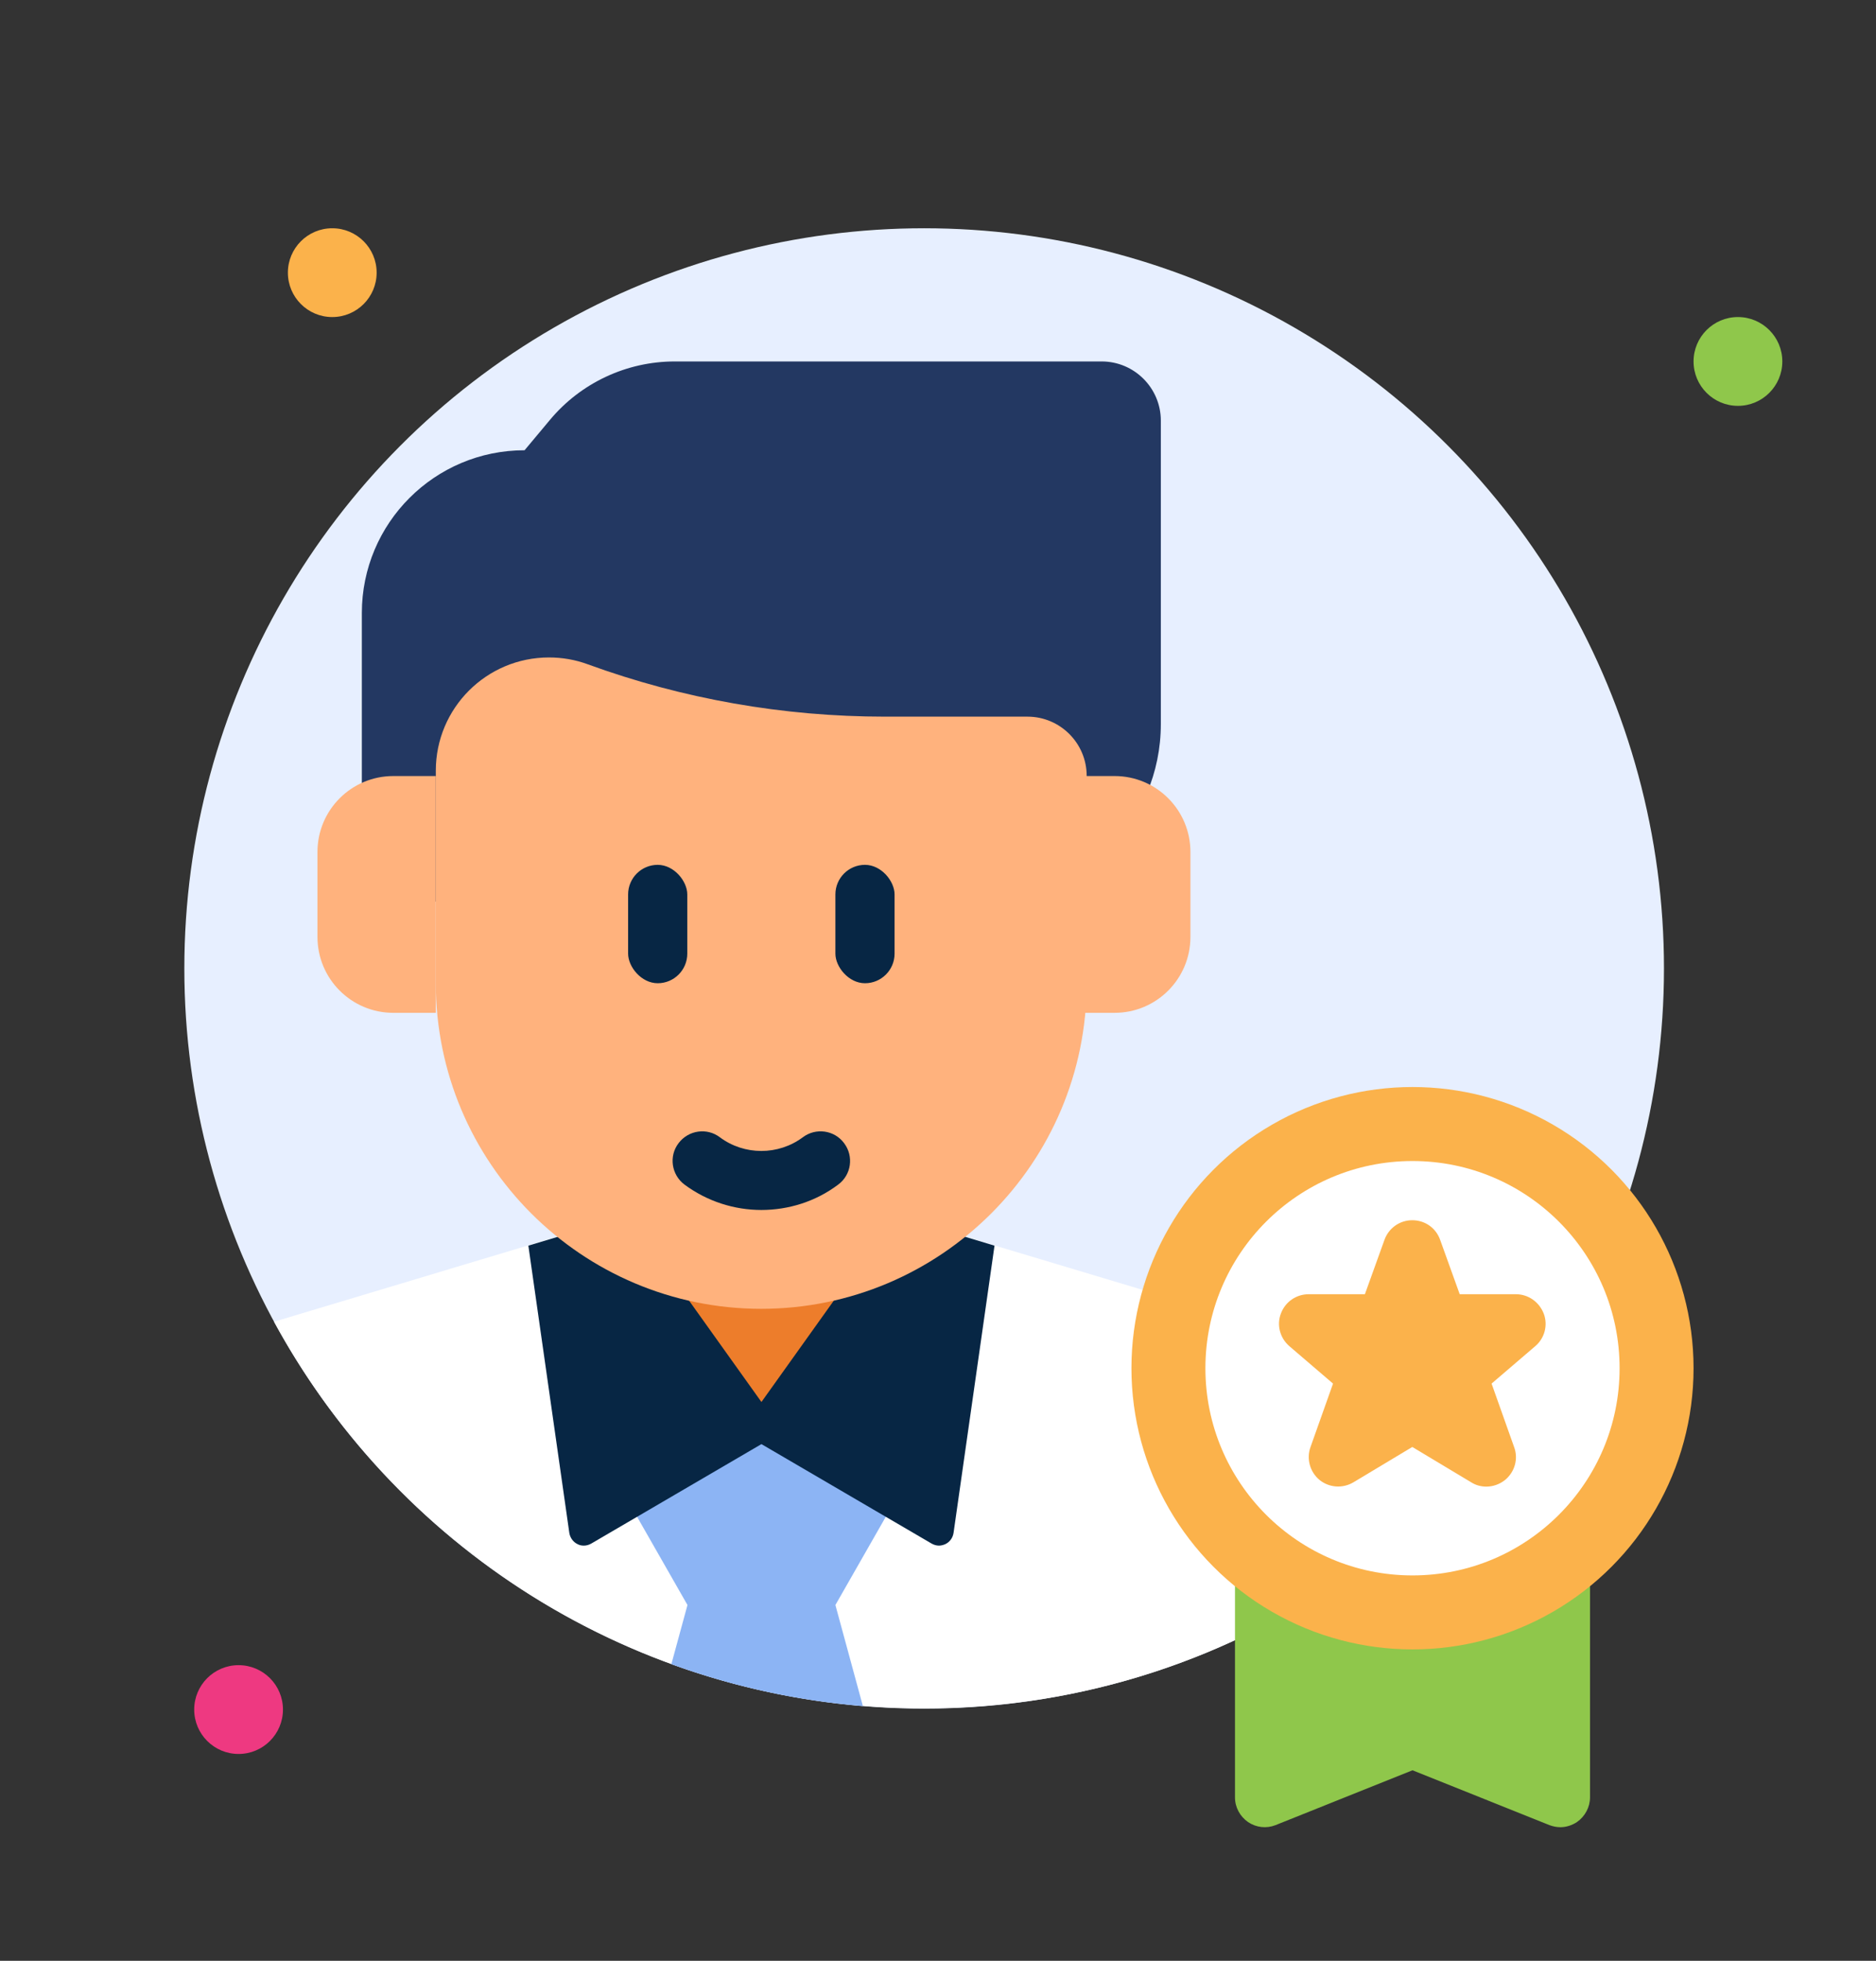
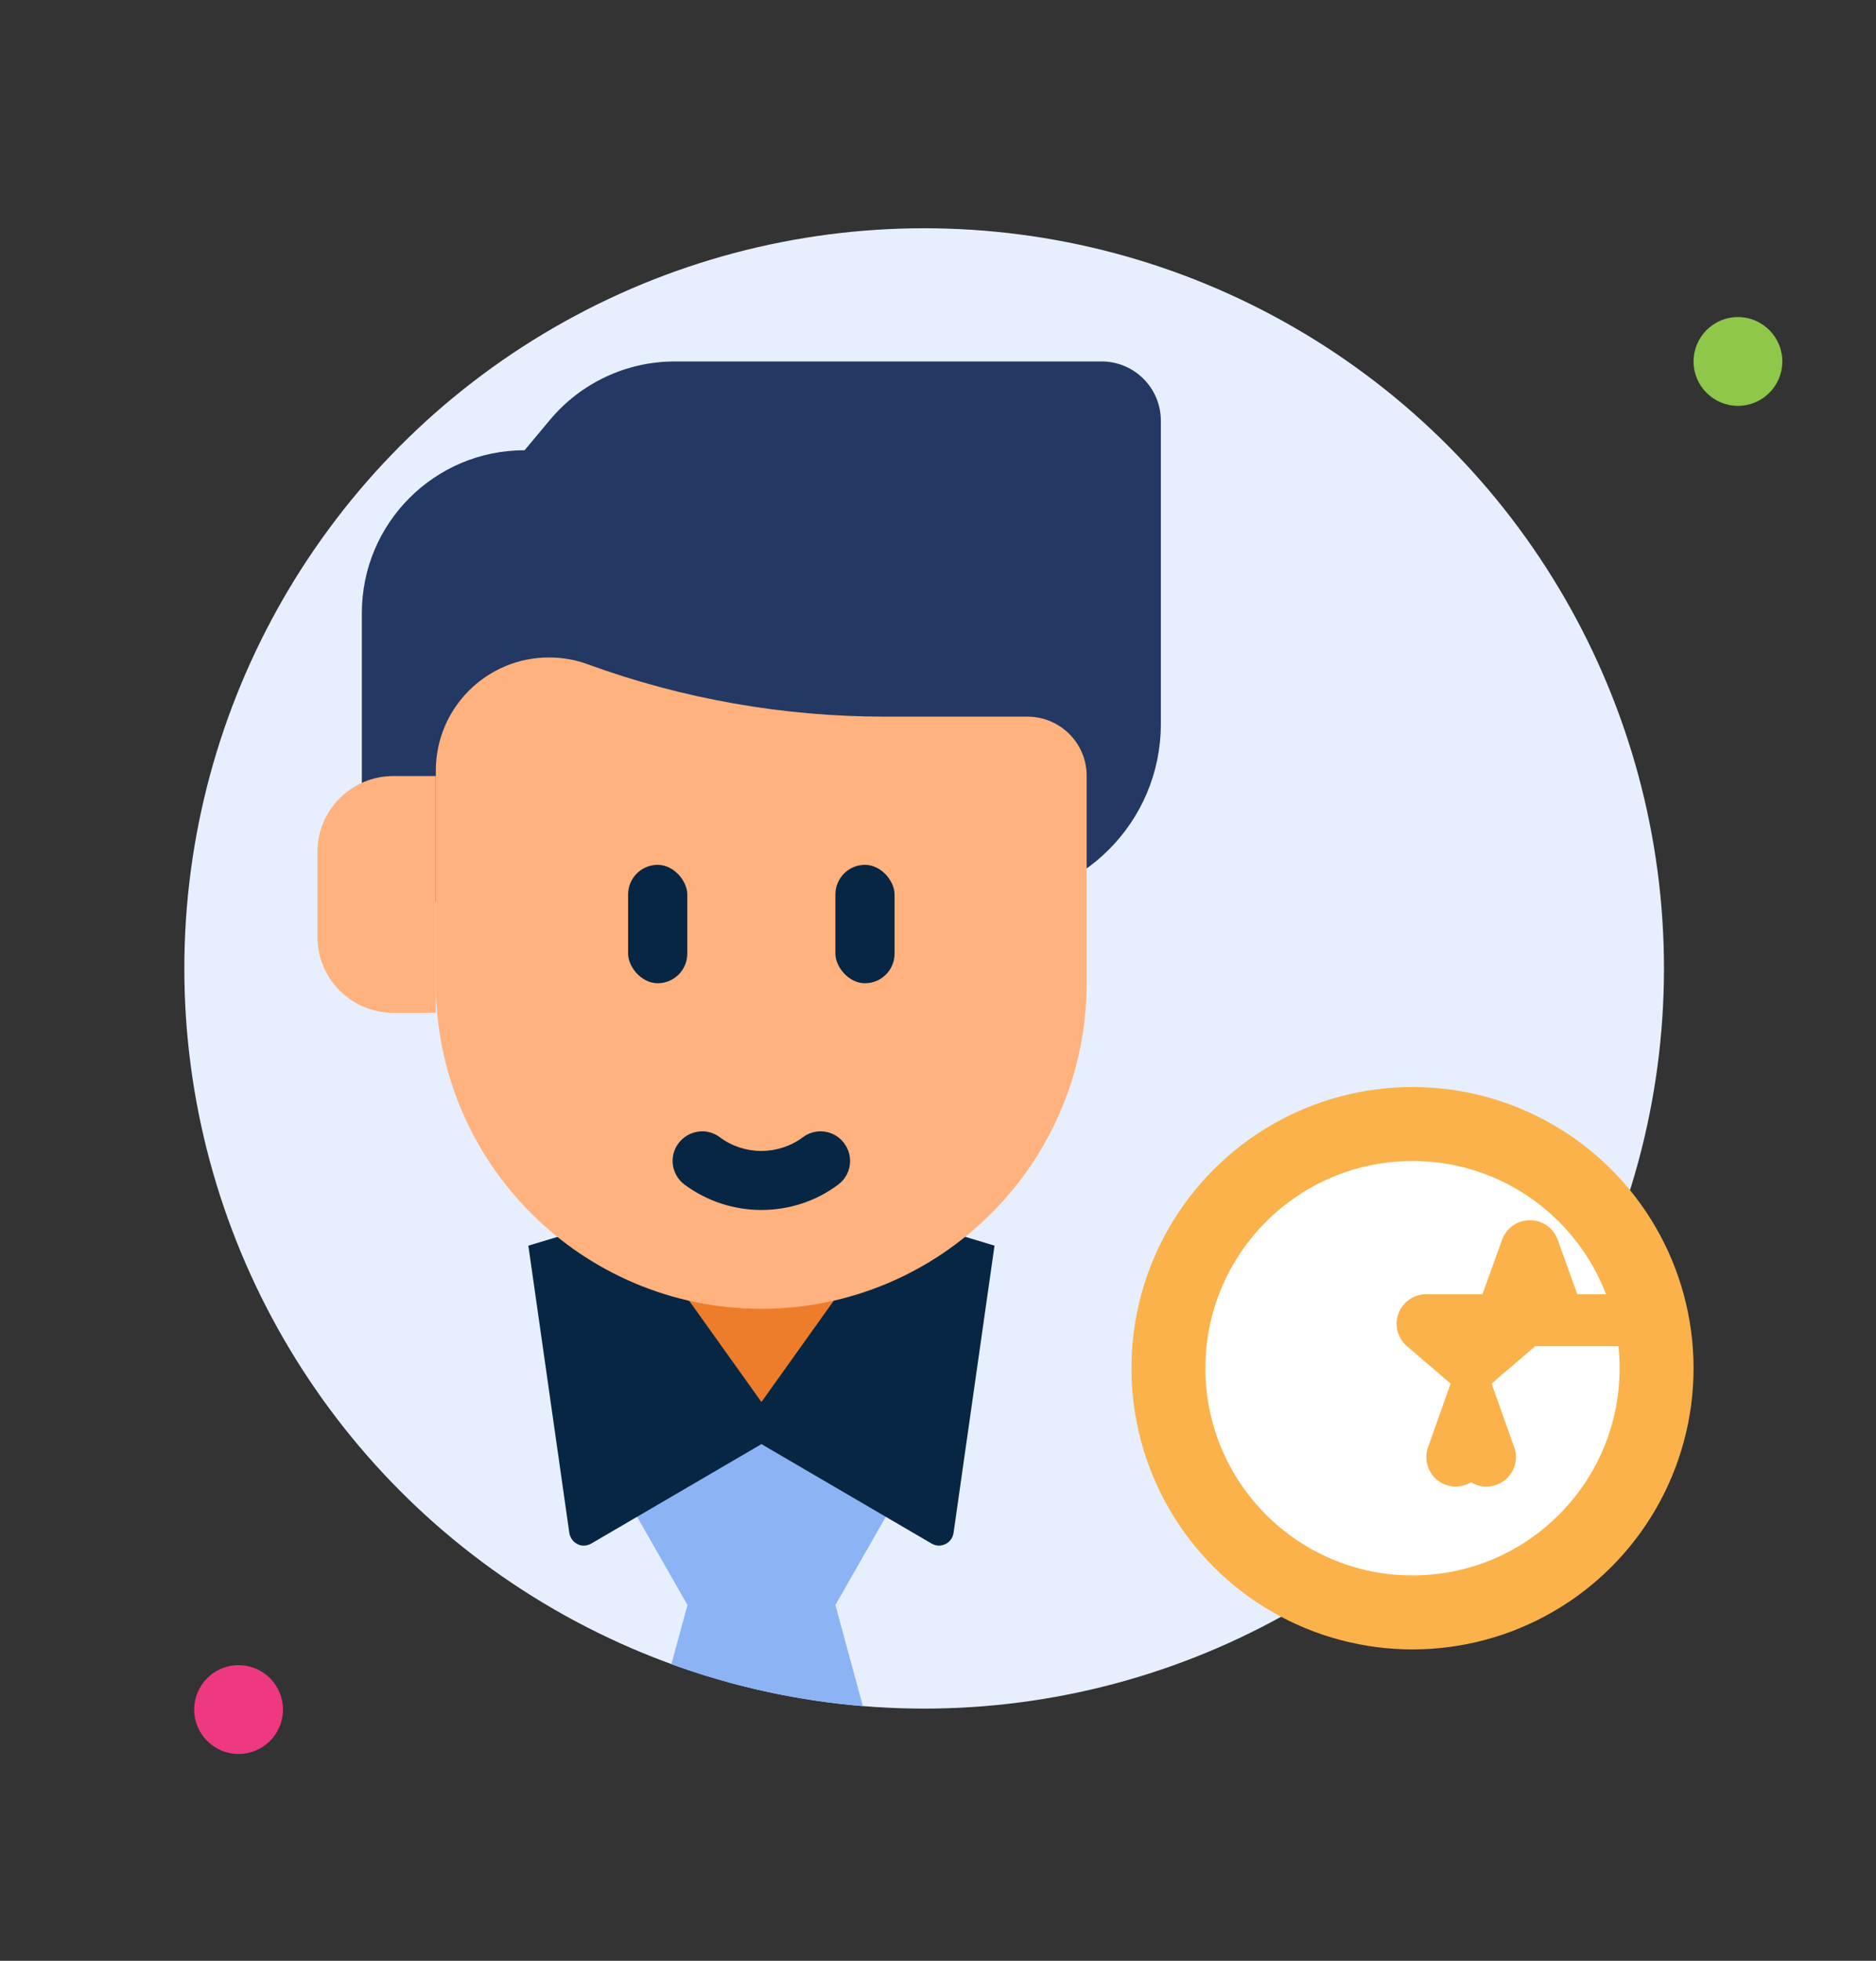
<svg xmlns="http://www.w3.org/2000/svg" id="Layer_1" viewBox="0 0 98.92 103.34">
  <rect x="0" y="0" width="98.92" height="103.34" fill="#333333" stroke="none" />
  <circle cx="48.73" cy="51.04" r="39.01" style="fill: #e7efff;" />
-   <path d="M71.36,71.32v11.49c-6.38,4.56-14.19,7.23-22.63,7.23-14.79,0-27.67-8.24-34.28-20.38l17.89-5.37h15.6l23.41,7.02Z" style="fill: #fff;" />
  <path d="M44.05,84.59l1.45,5.33c-3.52-.29-6.91-1.05-10.1-2.21l.85-3.12-3.12-5.46,7.02-3.9,7.02,3.9-3.12,5.46Z" style="fill: #8cb4f4;" />
  <path d="M32.34,64.3h15.6v3.12c0,4.31-3.5,7.8-7.8,7.8h0c-4.31,0-7.8-3.5-7.8-7.8v-3.12h0Z" style="fill: #ed7d2b;" />
  <path d="M52.44,65.65l-2.16,15.14c-.04.26-.2.48-.43.59-.11.05-.23.08-.34.08-.13,0-.27-.04-.39-.11l-8.97-5.24-8.97,5.24c-.12.07-.26.11-.39.11-.12,0-.23-.02-.34-.08-.23-.11-.39-.34-.43-.59l-2.16-15.14,4.49-1.35h.95l6.85,9.59,6.85-9.59h.95l4.49,1.35Z" style="fill: #072644;" />
  <path d="M61.21,22.17v15.99c0,5.17-4.19,9.36-9.36,9.36H19.08v-15.21c0-4.74,3.84-8.58,8.58-8.58h0l1.33-1.59c1.63-1.96,4.05-3.09,6.59-3.09h22.51c1.72,0,3.12,1.4,3.12,3.12Z" style="fill: #233862;" />
  <path d="M40.15,68.98h0c-9.48,0-17.17-7.69-17.17-17.17v-11.19c0-3.3,2.67-5.97,5.97-5.97h0c.7,0,1.39.12,2.04.36h0c5.02,1.83,10.33,2.76,15.67,2.76h7.52c1.72,0,3.12,1.4,3.12,3.12v10.92c0,9.48-7.69,17.17-17.17,17.17Z" style="fill: #ffb27d;" />
  <path d="M20.74,40.9h2.24v12.48h-2.24c-2.21,0-4-1.79-4-4v-4.48c0-2.21,1.79-4,4-4Z" style="fill: #ffb27d;" />
-   <path d="M60.53,40.9h2.24v12.48h-2.24c-2.21,0-4-1.79-4-4v-4.48c0-2.21,1.79-4,4-4Z" transform="translate(119.3 94.28) rotate(-180)" style="fill: #ffb27d;" />
  <path d="M40.15,63.77c-1.43,0-2.86-.45-4.06-1.34-.69-.52-.83-1.5-.31-2.18.52-.69,1.5-.83,2.18-.31,1.29.96,3.08.96,4.37,0,.69-.52,1.67-.38,2.18.31.52.69.38,1.67-.31,2.18-1.19.9-2.63,1.34-4.06,1.34Z" style="fill: #072644;" />
  <rect x="33.12" y="45.58" width="3.12" height="6.24" rx="1.56" ry="1.56" style="fill: #072644;" />
  <rect x="44.05" y="45.58" width="3.12" height="6.24" rx="1.56" ry="1.56" style="fill: #072644;" />
-   <circle cx="17.52" cy="14.37" r="2.34" style="fill: #fbb24b;" />
  <circle cx="91.64" cy="19.05" r="2.34" style="fill: #8fc74b;" />
  <circle cx="12.58" cy="90.1" r="2.34" style="fill: #ee3981;" />
-   <path d="M83.84,78.35v16.38c0,.51-.26,1-.69,1.3-.26.17-.57.27-.87.27-.2,0-.39-.04-.58-.11l-7.22-2.89-7.22,2.89c-.48.19-1.02.13-1.45-.16-.43-.3-.69-.78-.69-1.3v-16.38c0-.86.7-1.56,1.56-1.56h15.6c.86,0,1.56.7,1.56,1.56Z" style="fill: #8fc74b;" />
  <circle cx="74.48" cy="72.11" r="14.82" style="fill: #fbb24b;" />
  <circle cx="74.48" cy="72.11" r="10.92" style="fill: #fff;" />
-   <path d="M80.95,70.95l-2.3,1.97,1.19,3.35c.23.62.03,1.31-.48,1.73-.29.23-.64.35-.99.35-.27,0-.55-.07-.8-.23l-3.1-1.86-3.1,1.86c-.57.34-1.28.29-1.79-.12-.51-.42-.7-1.12-.48-1.73l1.19-3.35-2.3-1.97c-.5-.43-.68-1.12-.45-1.72.23-.62.81-1.02,1.47-1.02h2.96l1.03-2.86c.22-.62.8-1.04,1.47-1.04s1.25.41,1.47,1.04l1.03,2.86h2.96c.66,0,1.23.41,1.47,1.02.23.61.05,1.3-.45,1.72Z" style="fill: #fbb24b;" />
+   <path d="M80.95,70.95l-2.3,1.97,1.19,3.35c.23.62.03,1.31-.48,1.73-.29.23-.64.35-.99.35-.27,0-.55-.07-.8-.23c-.57.34-1.28.29-1.79-.12-.51-.42-.7-1.12-.48-1.73l1.19-3.35-2.3-1.97c-.5-.43-.68-1.12-.45-1.72.23-.62.81-1.02,1.47-1.02h2.96l1.03-2.86c.22-.62.8-1.04,1.47-1.04s1.25.41,1.47,1.04l1.03,2.86h2.96c.66,0,1.23.41,1.47,1.02.23.61.05,1.3-.45,1.72Z" style="fill: #fbb24b;" />
</svg>